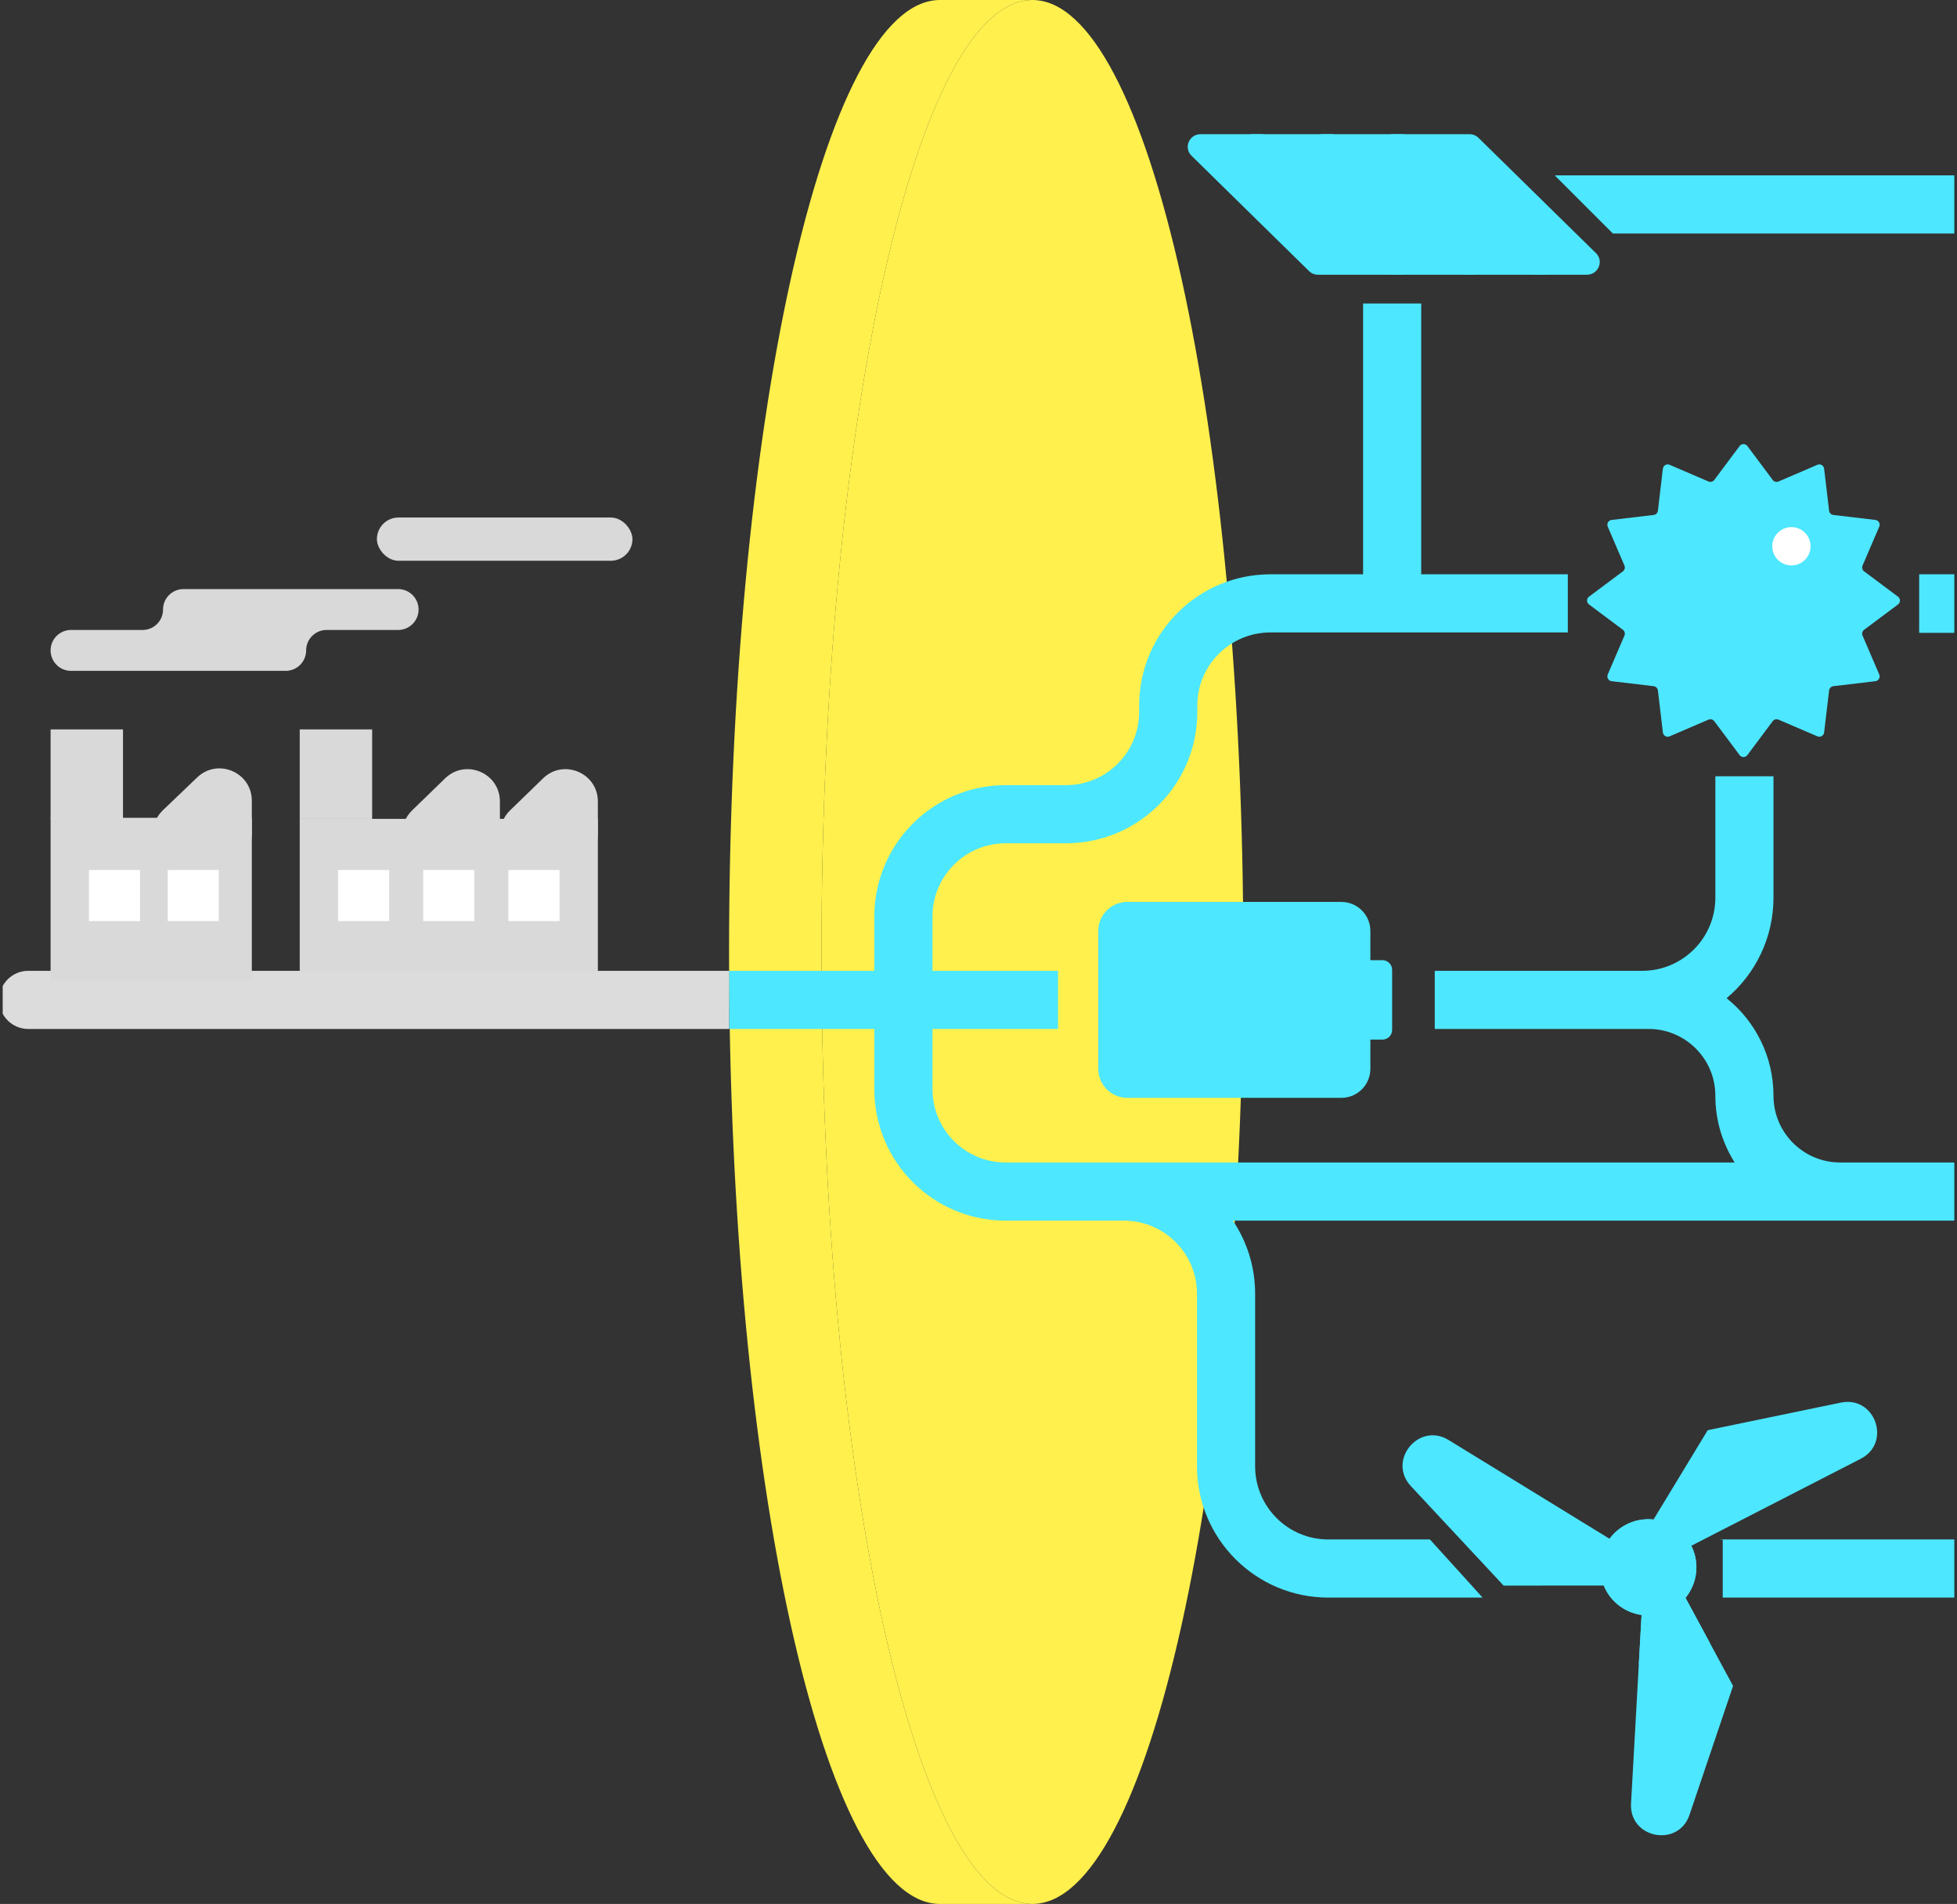
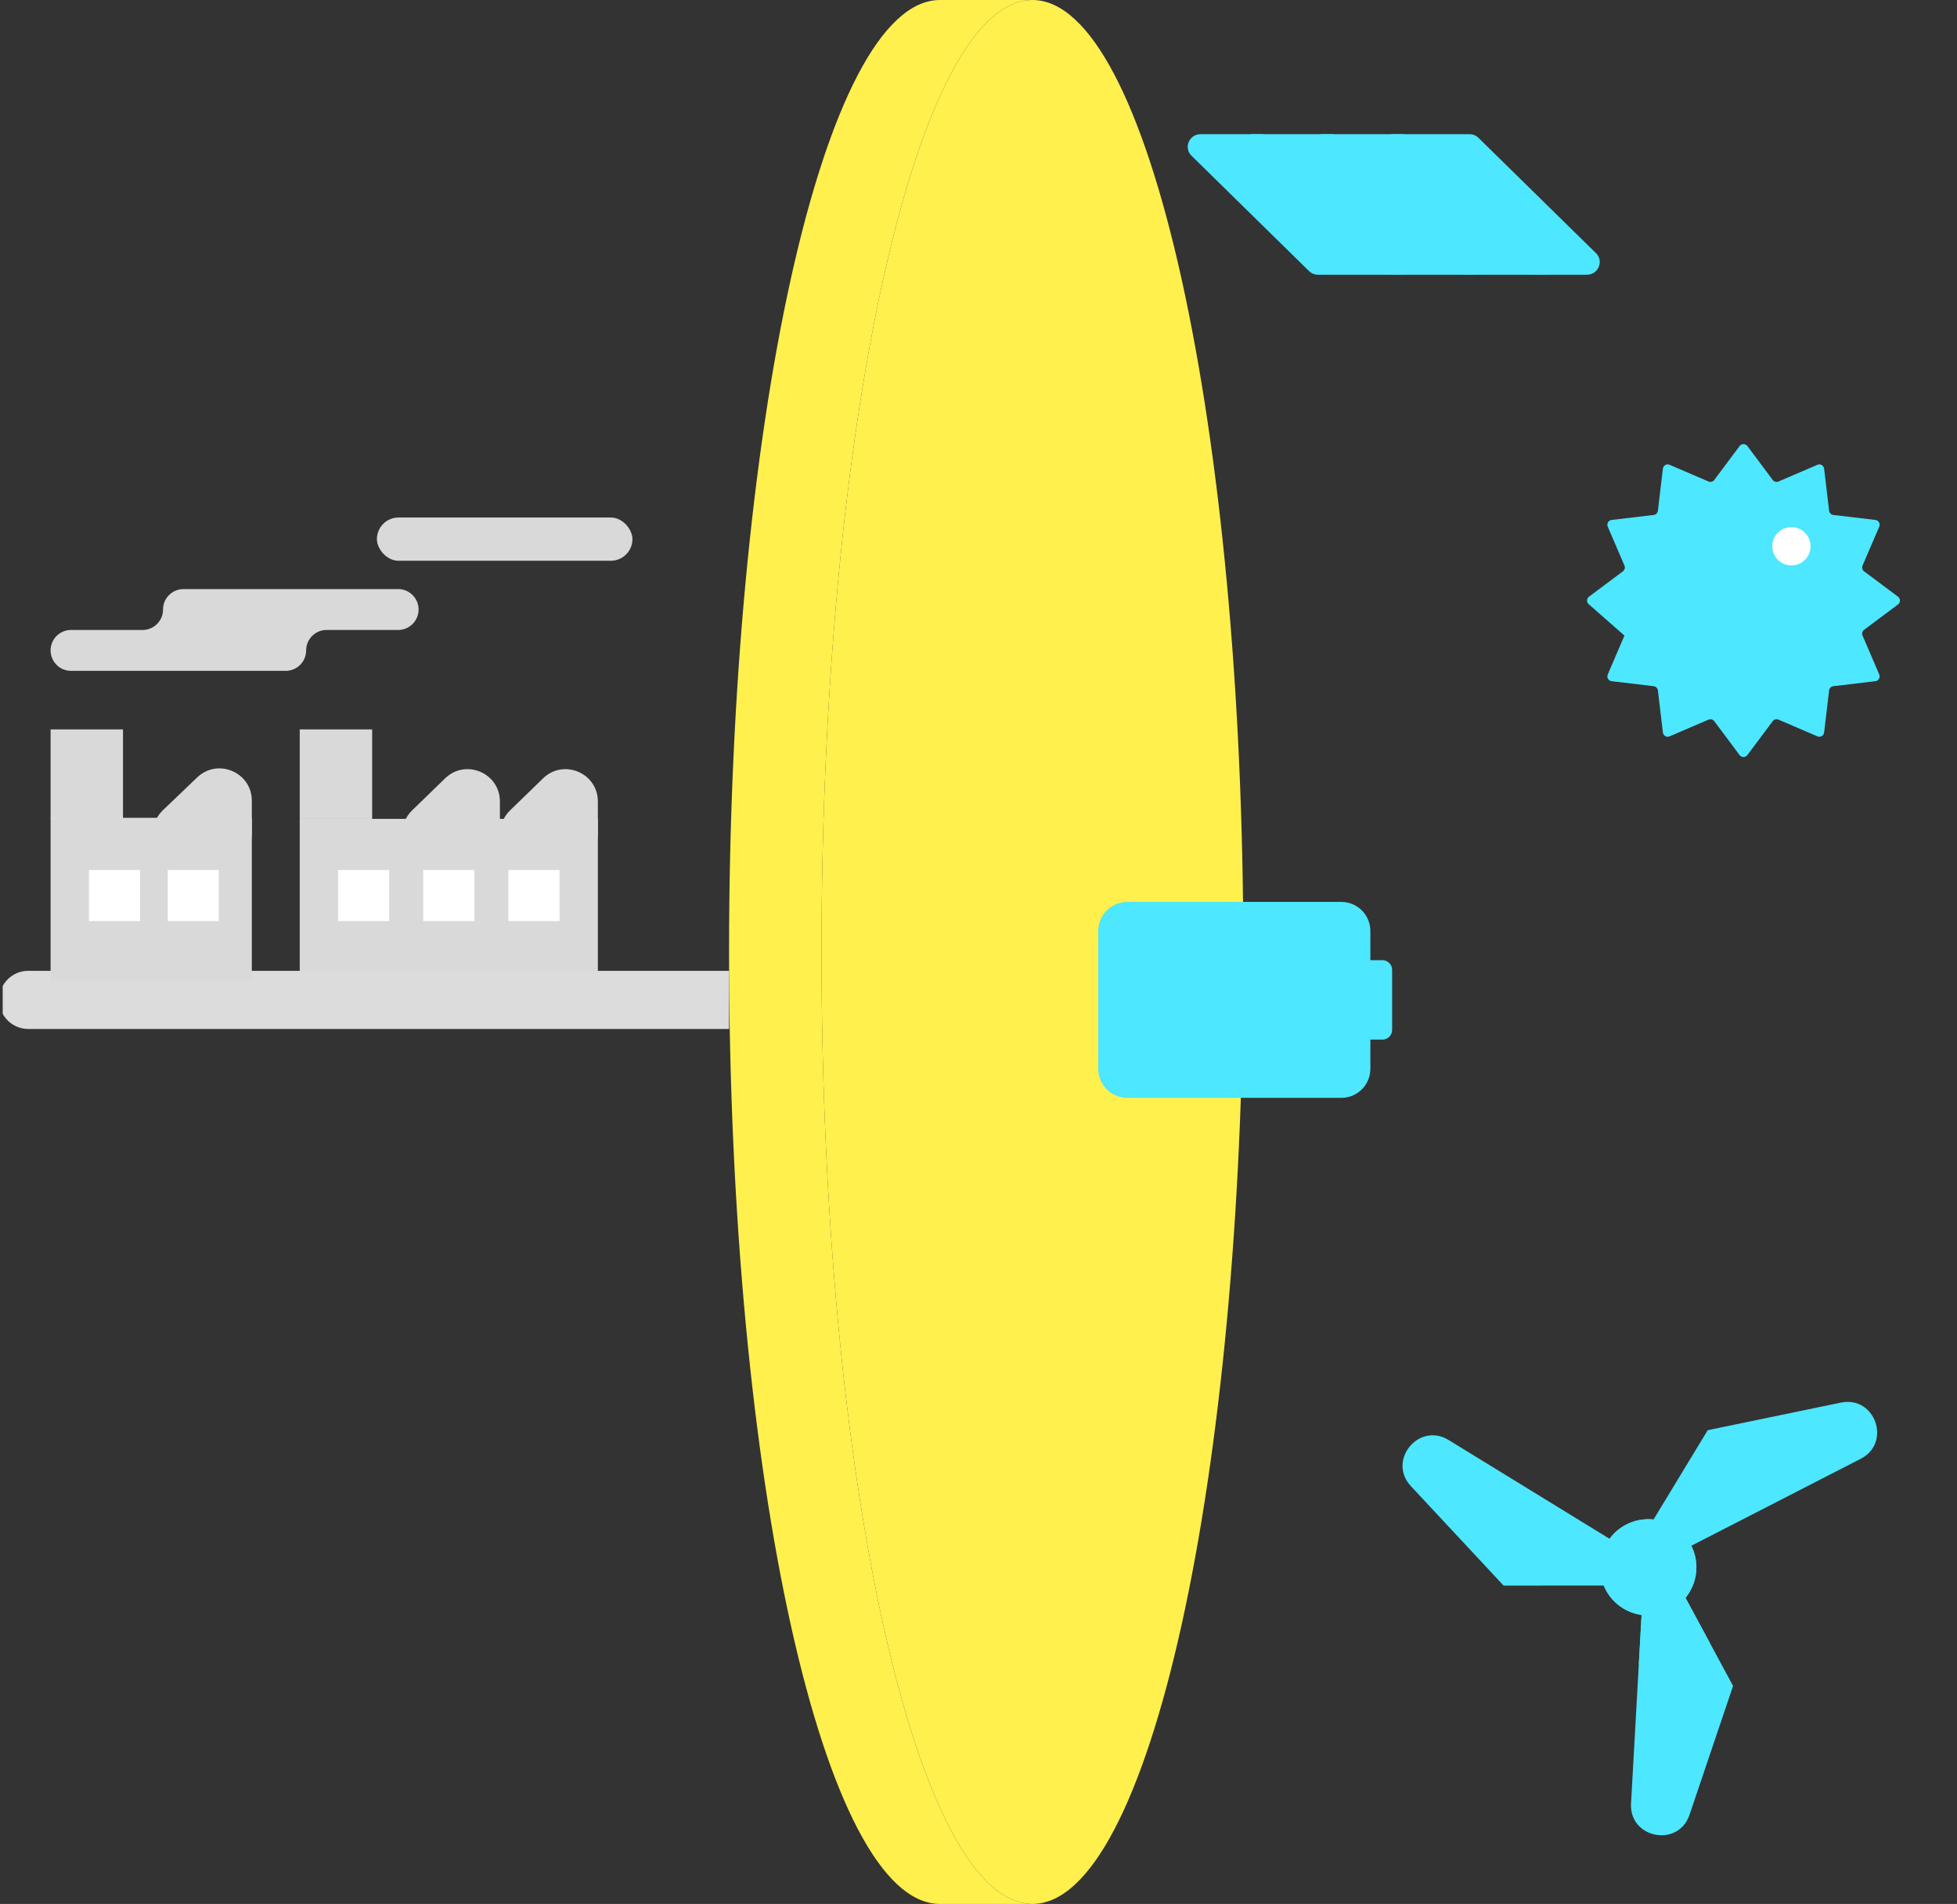
<svg xmlns="http://www.w3.org/2000/svg" width="404" height="393" viewBox="0 0 404 393" fill="none">
  <rect x="0" y="0" width="404" height="393" fill="#333333" stroke="none" />
  <g clip-path="url(#clip0_181_2240)">
    <g style="mix-blend-mode:multiply">
      <path d="M212.512 365.951C240.354 364.779 245.932 289.362 245.932 196.5C245.932 103.638 240.354 28.221 212.512 27.049L211.851 27.035L198.218 27.035C215.394 27.035 229.318 102.907 229.318 196.5C229.318 290.093 215.394 365.965 198.219 365.965L211.851 365.965L212.512 365.951Z" fill="#FFF04D" />
    </g>
    <g style="mix-blend-mode:multiply">
      <path d="M212.512 365.951C240.354 364.779 245.932 289.362 245.932 196.5C245.932 103.638 240.354 28.221 212.512 27.049L211.851 27.035L198.218 27.035C215.394 27.035 229.318 102.907 229.318 196.5C229.318 290.093 215.394 365.965 198.219 365.965L211.851 365.965L212.512 365.951Z" fill="#FFF04D" />
    </g>
    <g style="mix-blend-mode:multiply">
      <path d="M212.512 365.951C240.354 364.779 245.932 289.362 245.932 196.5C245.932 103.638 240.354 28.221 212.512 27.049L211.851 27.035L198.218 27.035C215.394 27.035 229.318 102.907 229.318 196.5C229.318 290.093 215.394 365.965 198.219 365.965L211.851 365.965L212.512 365.951Z" fill="#FFF04D" />
    </g>
    <path d="M213.13 0C189.084 0 169.591 87.976 169.591 196.5C169.591 305.024 189.084 393 213.13 393C237.175 392.999 256.668 305.023 256.668 196.5C256.668 87.977 237.175 0.001 213.13 0Z" fill="#FFF04D" />
    <path d="M194.045 0C169.999 0 150.506 87.976 150.506 196.5C150.506 305.024 169.999 393 194.045 393H213.13C189.084 393 169.591 305.024 169.591 196.5C169.591 87.976 189.084 0 213.13 0H194.045Z" fill="#FFF04D" />
    <g style="mix-blend-mode:multiply">
      <path d="M287.391 212.588C287.391 213.692 286.496 214.588 285.391 214.588L282.898 214.588L282.898 220.611C282.898 223.925 280.212 226.611 276.898 226.611L232.727 226.611C229.414 226.611 226.727 223.925 226.727 220.611L226.727 192.168C226.727 188.854 229.414 186.168 232.727 186.168L276.898 186.168C280.212 186.168 282.898 188.854 282.898 192.168L282.898 198.192L285.391 198.192C286.496 198.192 287.391 199.088 287.391 200.192L287.391 212.588Z" fill="#4DE7FF" />
    </g>
    <g style="mix-blend-mode:multiply">
      <path d="M256.771 209.291L271.095 209.291C272.375 209.291 272.956 207.692 271.975 206.869L256.355 193.771C255.463 193.023 254.103 193.657 254.103 194.822L254.103 202.117C254.103 202.874 253.489 203.488 252.732 203.488L238.409 203.488C237.129 203.488 236.547 205.087 237.528 205.91L253.149 219.008C254.041 219.756 255.4 219.122 255.4 217.957L255.4 210.662C255.4 209.905 256.014 209.291 256.771 209.291Z" fill="#4DE7FF" />
    </g>
    <path d="M380.026 289.515C387.105 288.048 390.552 297.815 384.121 301.116L349.149 319.068C350.947 322.645 350.38 326.855 347.953 329.817L357.772 347.998L348.786 374.592C346.471 381.441 336.302 379.475 336.706 372.257L338.886 333.352C335.968 332.939 333.262 331.24 331.673 328.492C331.443 328.096 331.247 327.69 331.078 327.278L310.411 327.295L291.266 306.765C286.335 301.478 292.892 293.458 299.053 297.239L332.275 317.625C333.062 316.556 334.075 315.628 335.297 314.921C337.202 313.819 339.321 313.421 341.353 313.646L352.538 295.211L380.026 289.515Z" fill="#4DE7FF" />
    <g style="mix-blend-mode:multiply">
      <path d="M352.996 339.156C352.18 339.818 351.303 340.426 350.365 340.969C346.573 343.162 342.363 343.982 338.312 343.583L339.122 329.144L345.676 325.604L352.996 339.156Z" fill="#4DE7FF" />
    </g>
    <path d="M348.868 318.545C351.615 323.294 349.993 329.37 345.244 332.117C340.496 334.864 334.419 333.24 331.672 328.492C328.926 323.743 330.549 317.667 335.297 314.921C340.045 312.174 346.121 313.797 348.868 318.545Z" fill="#4DE7FF" />
    <g style="mix-blend-mode:multiply">
-       <path d="M293.391 63.302V118.543H323.659V130.543H262.268C253.929 130.543 247.168 137.304 247.168 145.644V146.963C247.168 161.93 235.034 174.063 220.067 174.063H207.605C199.265 174.063 192.504 180.824 192.504 189.164V200.391H218.415V212.391H192.504V224.854C192.504 233.193 199.265 239.954 207.605 239.954H358.104C355.578 235.968 354.114 231.241 354.114 226.173C354.114 218.561 347.943 212.391 340.332 212.391H296.188V200.391H339.013C347.353 200.391 354.114 193.63 354.114 185.29V160.233H366.114V185.29C366.114 193.621 362.353 201.072 356.439 206.043C362.336 210.768 366.114 218.029 366.114 226.173C366.114 233.784 372.285 239.954 379.896 239.954H403.445V251.954H254.512C257.414 256.269 259.107 261.464 259.107 267.055V302.662C259.107 311.002 265.869 317.764 274.209 317.764H295.192L306.067 329.764H274.209C259.241 329.764 247.107 317.629 247.107 302.662V267.055C247.107 258.715 240.346 251.954 232.007 251.954H207.605C192.638 251.954 180.504 239.821 180.504 224.854V212.391H150.506V200.391H180.504V189.164C180.504 174.197 192.638 162.063 207.605 162.063H220.067C228.407 162.063 235.168 155.303 235.168 146.963V145.644C235.168 130.677 247.301 118.543 262.268 118.543H281.391V63.302C281.391 63.081 281.394 62.862 281.399 62.643H293.406C293.397 62.861 293.391 63.081 293.391 63.302ZM403.445 329.764H355.639V317.839L354.93 317.764H403.445V329.764ZM403.445 118.543V130.626H396.192V118.543H403.445ZM403.445 48.201H332.956L320.956 36.201H403.445V48.201Z" fill="#4DE7FF" />
-     </g>
-     <path d="M359.124 92.068C359.524 91.533 360.327 91.533 360.726 92.068L365.956 99.068C366.233 99.438 366.727 99.57 367.152 99.388L375.18 95.941C375.794 95.678 376.489 96.079 376.568 96.742L377.597 105.419C377.652 105.878 378.013 106.24 378.472 106.294L387.149 107.323C387.812 107.402 388.214 108.097 387.95 108.711L384.503 116.74C384.321 117.164 384.453 117.659 384.823 117.935L391.823 123.165C392.358 123.565 392.358 124.367 391.823 124.767L384.823 129.997C384.453 130.273 384.321 130.768 384.503 131.192L387.95 139.221C388.214 139.835 387.812 140.53 387.149 140.608L378.472 141.638C378.013 141.692 377.652 142.054 377.597 142.513L376.568 151.189C376.489 151.853 375.794 152.254 375.18 151.991L367.152 148.544C366.727 148.361 366.233 148.494 365.956 148.864L360.726 155.863C360.327 156.399 359.524 156.399 359.124 155.863L353.895 148.864C353.618 148.494 353.124 148.361 352.699 148.544L344.67 151.991C344.056 152.254 343.362 151.853 343.283 151.189L342.254 142.513C342.199 142.054 341.837 141.692 341.378 141.638L332.702 140.608C332.038 140.53 331.637 139.835 331.901 139.221L335.348 131.192C335.53 130.768 335.397 130.273 335.027 129.997L328.028 124.767C327.492 124.367 327.492 123.565 328.028 123.165L335.027 117.935C335.397 117.659 335.53 117.164 335.348 116.74L331.901 108.711C331.637 108.097 332.038 107.402 332.702 107.323L341.378 106.294C341.837 106.24 342.199 105.878 342.254 105.419L343.283 96.742C343.362 96.079 344.056 95.678 344.67 95.941L352.699 99.388C353.124 99.57 353.618 99.438 353.895 99.068L359.124 92.068Z" fill="#4DE7FF" />
+       </g>
+     <path d="M359.124 92.068C359.524 91.533 360.327 91.533 360.726 92.068L365.956 99.068C366.233 99.438 366.727 99.57 367.152 99.388L375.18 95.941C375.794 95.678 376.489 96.079 376.568 96.742L377.597 105.419C377.652 105.878 378.013 106.24 378.472 106.294L387.149 107.323C387.812 107.402 388.214 108.097 387.95 108.711L384.503 116.74C384.321 117.164 384.453 117.659 384.823 117.935L391.823 123.165C392.358 123.565 392.358 124.367 391.823 124.767L384.823 129.997C384.453 130.273 384.321 130.768 384.503 131.192L387.95 139.221C388.214 139.835 387.812 140.53 387.149 140.608L378.472 141.638C378.013 141.692 377.652 142.054 377.597 142.513L376.568 151.189C376.489 151.853 375.794 152.254 375.18 151.991L367.152 148.544C366.727 148.361 366.233 148.494 365.956 148.864L360.726 155.863C360.327 156.399 359.524 156.399 359.124 155.863L353.895 148.864C353.618 148.494 353.124 148.361 352.699 148.544L344.67 151.991C344.056 152.254 343.362 151.853 343.283 151.189L342.254 142.513C342.199 142.054 341.837 141.692 341.378 141.638L332.702 140.608C332.038 140.53 331.637 139.835 331.901 139.221L335.348 131.192L328.028 124.767C327.492 124.367 327.492 123.565 328.028 123.165L335.027 117.935C335.397 117.659 335.53 117.164 335.348 116.74L331.901 108.711C331.637 108.097 332.038 107.402 332.702 107.323L341.378 106.294C341.837 106.24 342.199 105.878 342.254 105.419L343.283 96.742C343.362 96.079 344.056 95.678 344.67 95.941L352.699 99.388C353.124 99.57 353.618 99.438 353.895 99.068L359.124 92.068Z" fill="#4DE7FF" />
    <g style="mix-blend-mode:multiply">
      <path d="M247.855 27.693C245.486 27.693 244.3 30.505 245.975 32.148L270.221 55.942C270.72 56.432 271.396 56.707 272.101 56.707H327.588C329.957 56.707 331.143 53.897 329.468 52.253L305.222 28.458C304.723 27.969 304.047 27.693 303.342 27.693H247.855Z" fill="#4DE7FF" />
    </g>
    <g style="mix-blend-mode:multiply">
      <path d="M260.733 27.693H258.095L287.109 56.707H289.746L260.733 27.693Z" fill="#4DE7FF" />
    </g>
    <g style="mix-blend-mode:multiply">
      <path d="M275.294 27.693H272.602L302.22 56.707H304.912L275.294 27.693Z" fill="#4DE7FF" />
    </g>
    <g style="mix-blend-mode:multiply">
      <path d="M289.801 27.693H287.109L316.726 56.707H319.419L289.801 27.693Z" fill="#4DE7FF" />
    </g>
    <ellipse cx="369.816" cy="112.757" rx="3.956" ry="3.956" fill="white" />
    <rect x="61.878" y="169.025" width="61.544" height="33.409" fill="#D9D9D9" />
    <path d="M112.112 160.659C116.34 156.556 123.422 159.551 123.422 165.443V172.028C123.422 175.71 120.437 178.695 116.755 178.695H109.97C103.983 178.695 101.03 171.415 105.327 167.245L112.112 160.659Z" fill="#D9D9D9" />
    <path d="M91.891 160.659C96.118 156.556 103.2 159.551 103.2 165.443V172.028C103.2 175.71 100.216 178.695 96.534 178.695H89.749C83.761 178.695 80.809 171.415 85.105 167.245L91.891 160.659Z" fill="#D9D9D9" />
    <rect x="61.878" y="150.561" width="14.946" height="18.463" fill="#D9D9D9" />
    <rect x="69.791" y="179.574" width="10.55" height="10.55" fill="white" />
    <rect x="87.375" y="179.574" width="10.55" height="10.55" fill="white" />
    <rect x="104.959" y="179.574" width="10.55" height="10.55" fill="white" />
    <path d="M5.83 200.391C2.516 200.391 -0.17 203.077 -0.17 206.391C-0.17 209.704 2.516 212.391 5.83 212.391L5.83 206.391L5.83 200.391ZM150.505 206.391L150.505 200.391L5.83 200.391L5.83 206.391L5.83 212.391L150.505 212.391L150.505 206.391Z" fill="#DCDCDC" />
    <path d="M63.198 134.254C63.198 136.585 61.309 138.475 58.978 138.475H14.665C12.335 138.475 10.445 136.585 10.445 134.254V134.254C10.445 131.924 12.335 130.034 14.665 130.034H29.436C31.767 130.034 33.656 128.145 33.656 125.814V125.814C33.656 123.483 35.545 121.594 37.876 121.594H82.19C84.52 121.594 86.41 123.483 86.41 125.814V125.814C86.41 128.145 84.52 130.034 82.19 130.034H67.418C65.088 130.034 63.198 131.924 63.198 134.254V134.254Z" fill="#D9D9D9" />
    <g style="mix-blend-mode:plus-darker">
      <rect x="77.807" y="106.822" width="52.753" height="8.927" rx="4.464" fill="#D9D9D9" />
    </g>
    <rect x="10.445" y="168.805" width="41.542" height="33.629" fill="#D9D9D9" />
    <path d="M40.712 160.466C44.953 156.41 51.987 159.416 51.987 165.284V172.028C51.987 175.71 49.002 178.695 45.321 178.695H38.27C32.258 178.695 29.317 171.366 33.661 167.211L40.712 160.466Z" fill="#D9D9D9" />
    <rect x="10.446" y="150.561" width="14.946" height="18.463" fill="#D9D9D9" />
    <rect x="18.358" y="179.574" width="10.55" height="10.55" fill="white" />
    <rect x="34.623" y="179.574" width="10.55" height="10.55" fill="white" />
  </g>
  <defs>
    <clipPath id="clip0_181_2240">
      <rect width="402.891" height="393" fill="white" transform="translate(0.554)" />
    </clipPath>
  </defs>
</svg>